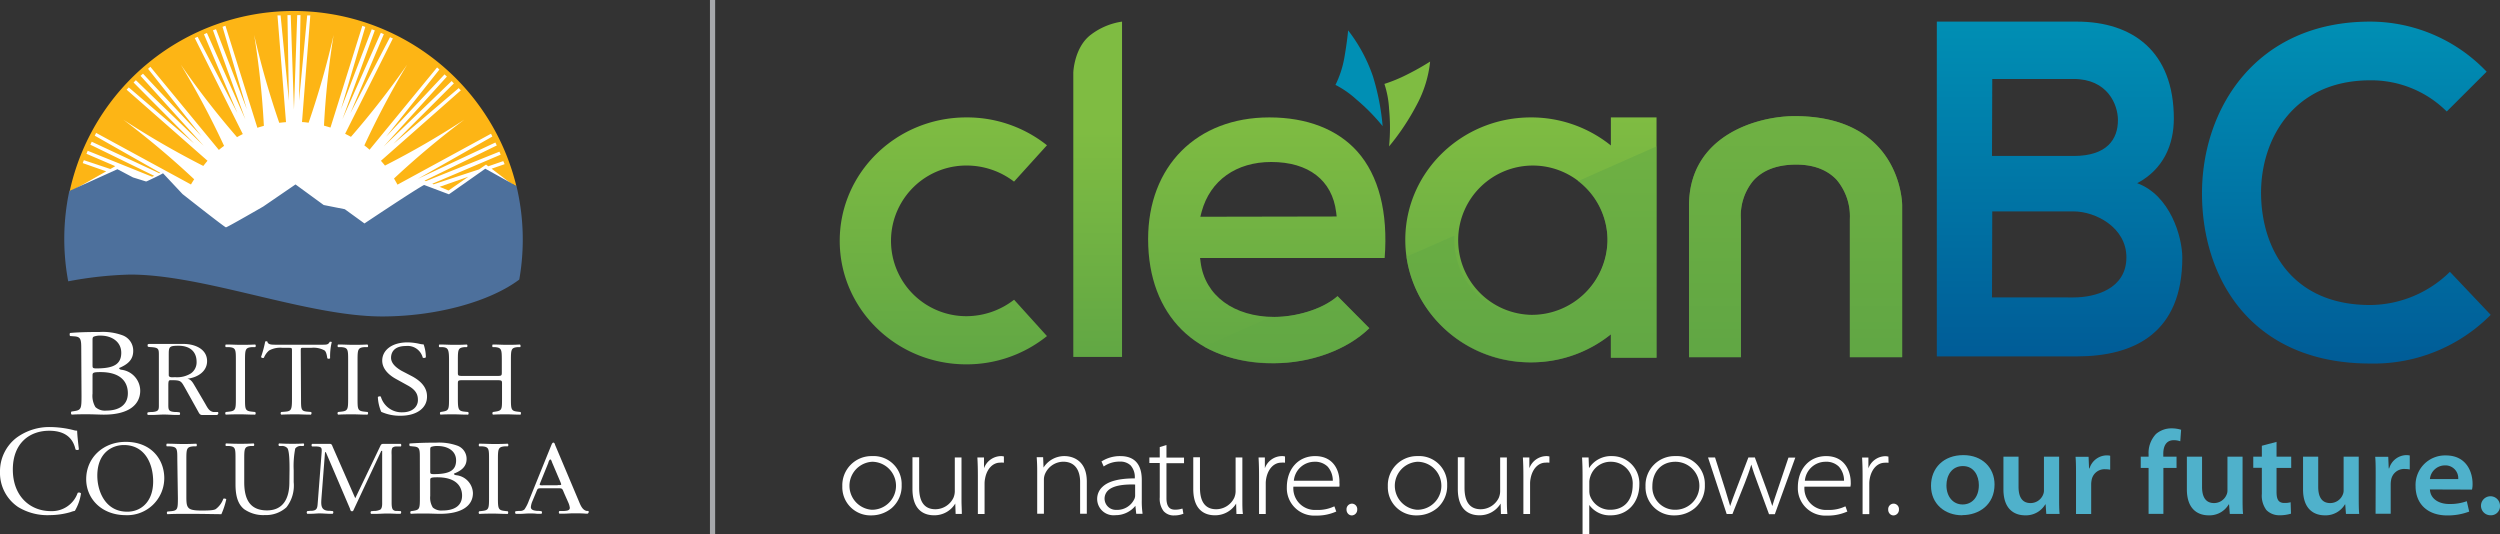
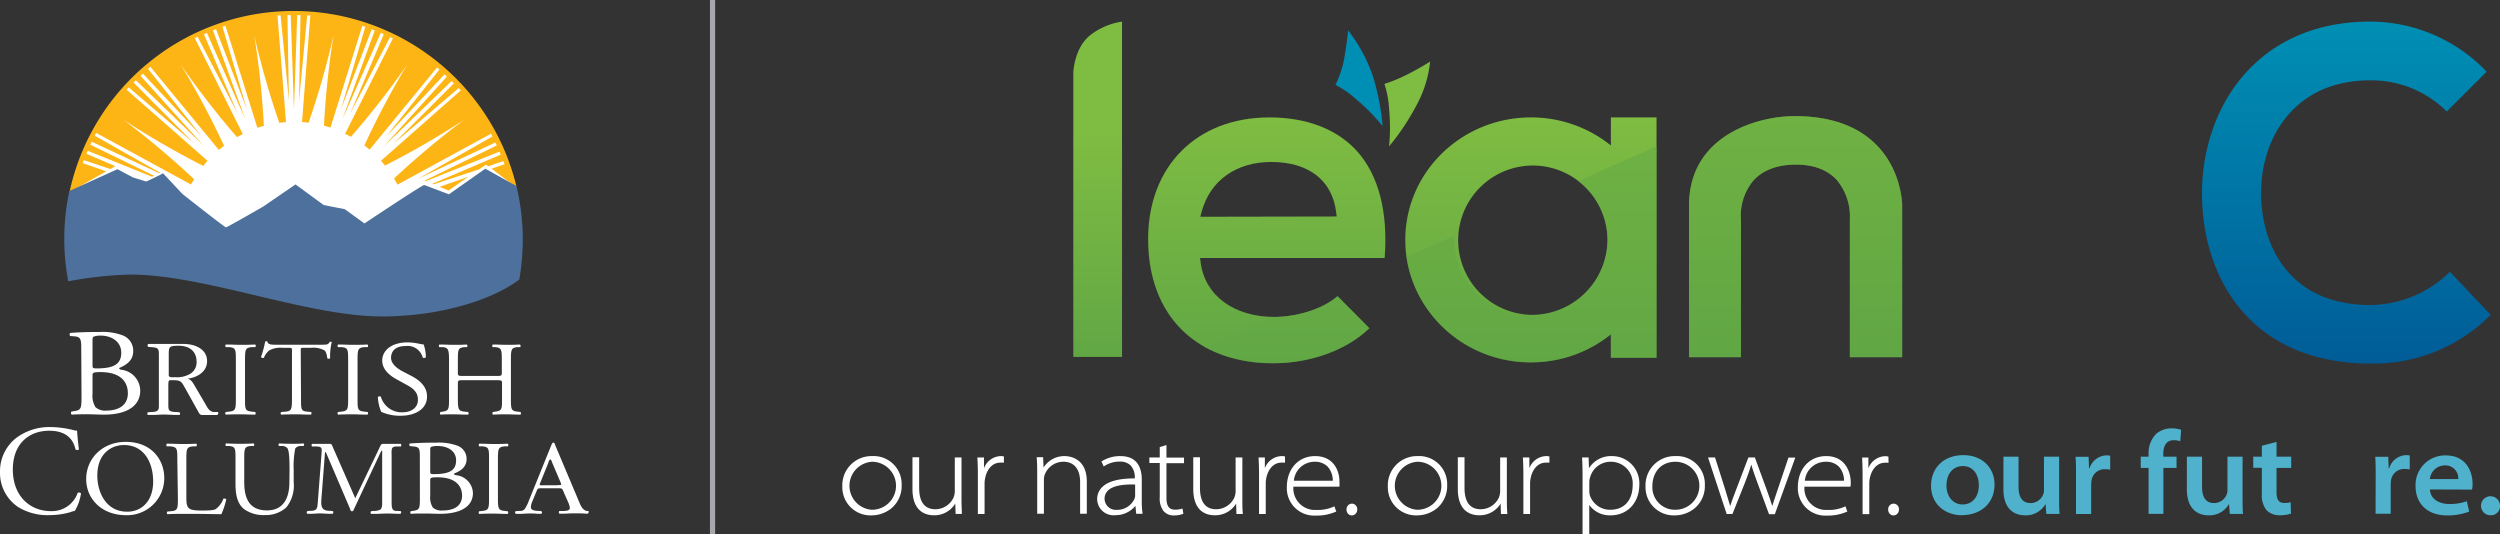
<svg xmlns="http://www.w3.org/2000/svg" xmlns:xlink="http://www.w3.org/1999/xlink" viewBox="0 0 481.2 102.87">
  <rect x="0" y="0" width="481.2" height="102.87" fill="#333333" stroke="none" />
  <defs>
    <style>.cls-1{isolation:isolate;}.cls-2{fill:#fff;}.cls-3{fill:#4fb1cb;}.cls-4{fill:url(#linear-gradient);}.cls-5{fill:url(#New_Gradient_Swatch);}.cls-6{fill:url(#New_Gradient_Swatch-2);}.cls-7{fill:url(#New_Gradient_Swatch-3);}.cls-14,.cls-8{opacity:0.5;mix-blend-mode:multiply;}.cls-14,.cls-9{fill:#61a744;}.cls-10{fill:url(#New_Gradient_Swatch_blue);}.cls-11{fill:#7fbc42;}.cls-12{fill:#008fb4;}.cls-13{fill:url(#New_Gradient_Swatch-4);}.cls-15{fill:url(#New_Gradient_Swatch-5);}.cls-16{fill:#231f20;}.cls-17{fill:#fdb515;}.cls-18{fill:#4d709c;}.cls-19{fill:#a6a8ab;}</style>
    <linearGradient id="linear-gradient" x1="436.3" y1="104.97" x2="436.3" y2="40.56" gradientUnits="userSpaceOnUse">
      <stop offset="0" stop-color="#005c97" />
      <stop offset="1" stop-color="#008fb4" />
    </linearGradient>
    <linearGradient id="New_Gradient_Swatch" x1="283.69" y1="106.32" x2="283.69" y2="59.01" gradientUnits="userSpaceOnUse">
      <stop offset="0" stop-color="#61a744" />
      <stop offset="1" stop-color="#7fbc42" />
    </linearGradient>
    <linearGradient id="New_Gradient_Swatch-2" x1="251.15" y1="105.1" x2="251.15" y2="61.68" xlink:href="#New_Gradient_Swatch" />
    <linearGradient id="New_Gradient_Swatch-3" x1="334.54" y1="106.15" x2="334.54" y2="59.01" xlink:href="#New_Gradient_Swatch" />
    <linearGradient id="New_Gradient_Swatch_blue" x1="491.5" y1="106.34" x2="491.5" y2="40.56" xlink:href="#linear-gradient" />
    <linearGradient id="New_Gradient_Swatch-4" x1="385.48" y1="105.21" x2="385.48" y2="59.09" xlink:href="#New_Gradient_Swatch" />
    <linearGradient id="New_Gradient_Swatch-5" x1="221.44" y1="106.54" x2="221.44" y2="59.01" xlink:href="#New_Gradient_Swatch" />
  </defs>
  <title>BCID_CleanBC_rev_tagline_colour</title>
  <g class="cls-1">
    <g id="Layer_1" data-name="Layer 1">
      <path class="cls-2" d="M207.74,124.19A5.61,5.61,0,0,0,202,130a5.42,5.42,0,0,0,5.6,5.6h0a6.11,6.11,0,0,0,3.9-1.4,5.63,5.63,0,0,0,1.92-4.45A5.39,5.39,0,0,0,207.74,124.19Zm-.09,10.33h0a4.63,4.63,0,0,1,.11-9.24,4.62,4.62,0,0,1-.09,9.24Z" transform="translate(-39.87 -36.4)" />
      <path class="cls-2" d="M224.94,132.66v-8.21h-1.29V131a3.34,3.34,0,0,1-.26,1.21,3.89,3.89,0,0,1-3.47,2.21c-2.08,0-3.13-1.39-3.13-4.13v-5.87H215.5v6.09c0,4.41,2.59,5.07,4.13,5.07a4.67,4.67,0,0,0,4.11-2.26l.07,2H225v-.11C225,134.44,224.94,133.62,224.94,132.66Z" transform="translate(-39.87 -36.4)" />
      <path class="cls-2" d="M232.52,124.19a3.54,3.54,0,0,0-3.25,2.34l0-2.08H228v.11c.06,1,.09,2.14.09,3.44v7.34h1.29v-5.89a5.15,5.15,0,0,1,.11-1c.35-1.83,1.49-3,2.89-3a2.79,2.79,0,0,1,.6,0l.12,0v-1.2l-.07,0A1.86,1.86,0,0,0,232.52,124.19Z" transform="translate(-39.87 -36.4)" />
      <path class="cls-2" d="M244.81,124.19a4.71,4.71,0,0,0-4.08,2.21l-.08-2h-1.23v.11c.06.79.09,1.6.09,2.57v8.21h1.29v-6.62a3,3,0,0,1,.17-.93,3.87,3.87,0,0,1,3.54-2.47c2.94,0,3.26,2.69,3.26,3.84v6.18h1.29v-6.18C249.07,124.43,245.52,124.19,244.81,124.19Z" transform="translate(-39.87 -36.4)" />
      <path class="cls-2" d="M259.64,132.66v-3.88c0-3-1.38-4.59-4.12-4.59a6.56,6.56,0,0,0-3.58,1l-.07,0,.44,1,.1-.07a5.32,5.32,0,0,1,3-.87h0a2.85,2.85,0,0,1,2.07.72,3.36,3.36,0,0,1,.82,2.36v.15c-3,0-5.12.53-6.27,1.67a3.15,3.15,0,0,0,2.54,5.41,4.88,4.88,0,0,0,3.84-1.8l.16,1.53h1.21l0-.12A16.57,16.57,0,0,1,259.64,132.66Zm-1.28-3v2.17a1.65,1.65,0,0,1-.13.58,3.66,3.66,0,0,1-3.52,2.13,2.17,2.17,0,0,1-1.6-3.7c1-1,3-1.19,4.71-1.19Z" transform="translate(-39.87 -36.4)" />
      <path class="cls-2" d="M264.39,122.06l-1.29.39v2h-2v1.07h2v6.6a3.94,3.94,0,0,0,.73,2.65,2.57,2.57,0,0,0,2.06.84,4.54,4.54,0,0,0,1.69-.3l.07,0-.17-1-.11,0a4.11,4.11,0,0,1-1.37.19c-1.09,0-1.61-.72-1.61-2.21v-6.74h3.38v-1.07h-3.38Z" transform="translate(-39.87 -36.4)" />
      <path class="cls-2" d="M279,132.66v-8.21H277.7V131a3.34,3.34,0,0,1-.26,1.21,3.89,3.89,0,0,1-3.47,2.21c-2.07,0-3.13-1.39-3.13-4.13v-5.87h-1.29v6.09c0,4.41,2.59,5.07,4.13,5.07a4.71,4.71,0,0,0,4.12-2.25l.06,2h1.23v-.11C279,134.45,279,133.63,279,132.66Z" transform="translate(-39.87 -36.4)" />
      <path class="cls-2" d="M286.57,124.19a3.52,3.52,0,0,0-3.24,2.34l0-2.08h-1.21v.11c.06,1,.09,2.15.09,3.44v7.34h1.29v-5.89a5.14,5.14,0,0,1,.1-1c.36-1.83,1.49-3,2.89-3a2.79,2.79,0,0,1,.6,0l.12,0v-1.2l-.07,0A1.86,1.86,0,0,0,286.57,124.19Z" transform="translate(-39.87 -36.4)" />
      <path class="cls-2" d="M293,124.19c-3.21,0-5.44,2.45-5.44,6a5.27,5.27,0,0,0,5.57,5.45,9.14,9.14,0,0,0,3.87-.75l.08,0-.35-1-.1,0a7.25,7.25,0,0,1-3.39.66,4.16,4.16,0,0,1-4.42-4.48h8.86l0-.07a2.61,2.61,0,0,0,0-.69C297.78,127.35,296.78,124.19,293,124.19Zm-4.09,4.74a4,4,0,0,1,3.95-3.65,3.43,3.43,0,0,1,2.55.93,4.07,4.07,0,0,1,1,2.72Z" transform="translate(-39.87 -36.4)" />
      <path class="cls-2" d="M300.11,133.34a1.07,1.07,0,0,0-1.06,1.14,1.14,1.14,0,0,0,.31.82,1,1,0,0,0,.7.31h0a1.09,1.09,0,0,0,1.05-1.13A1.05,1.05,0,0,0,300.11,133.34Z" transform="translate(-39.87 -36.4)" />
      <path class="cls-2" d="M312.71,124.19A5.61,5.61,0,0,0,307,130a5.42,5.42,0,0,0,5.6,5.6h0a6.11,6.11,0,0,0,3.9-1.4,5.63,5.63,0,0,0,1.92-4.45A5.39,5.39,0,0,0,312.71,124.19Zm-.09,10.33h0a4.63,4.63,0,0,1,.11-9.24,4.62,4.62,0,0,1-.09,9.24Z" transform="translate(-39.87 -36.4)" />
      <path class="cls-2" d="M329.91,132.66v-8.21h-1.29V131a3.34,3.34,0,0,1-.26,1.21,3.89,3.89,0,0,1-3.47,2.21c-2.08,0-3.13-1.39-3.13-4.13v-5.87h-1.29v6.09c0,4.41,2.58,5.07,4.13,5.07a4.69,4.69,0,0,0,4.11-2.25l.06,2H330v-.11C329.93,134.45,329.91,133.63,329.91,132.66Z" transform="translate(-39.87 -36.4)" />
      <path class="cls-2" d="M337.49,124.19a3.54,3.54,0,0,0-3.25,2.34l0-2.08H333v.11c.06,1,.09,2.15.09,3.44v7.34h1.29v-5.89a5.15,5.15,0,0,1,.11-1c.35-1.83,1.49-3,2.89-3a2.79,2.79,0,0,1,.6,0l.12,0v-1.2l-.07,0A1.86,1.86,0,0,0,337.49,124.19Z" transform="translate(-39.87 -36.4)" />
      <path class="cls-2" d="M350.18,124.19a5,5,0,0,0-4.46,2.32l-.08-2.06h-1.25v.11c.06,1,.09,2.15.09,3.44v11.2h1.29v-5.61a4.82,4.82,0,0,0,4.13,2c3.24,0,5.51-2.44,5.51-5.94A5.24,5.24,0,0,0,350.18,124.19Zm-.23,1.09a4.18,4.18,0,0,1,4.18,4.44c0,3-1.65,4.8-4.31,4.8a4.08,4.08,0,0,1-3.93-2.76,3.43,3.43,0,0,1-.11-.82v-1.89a3.89,3.89,0,0,1,.19-.91A4.08,4.08,0,0,1,350,125.28Z" transform="translate(-39.87 -36.4)" />
      <path class="cls-2" d="M362.36,124.19A5.61,5.61,0,0,0,356.6,130a5.42,5.42,0,0,0,5.6,5.6h0a6.06,6.06,0,0,0,3.9-1.4,5.6,5.6,0,0,0,1.92-4.45A5.38,5.38,0,0,0,362.36,124.19Zm-.09,10.33h0a4.33,4.33,0,0,1-4.35-4.58c0-2.32,1.38-4.66,4.47-4.66a4.62,4.62,0,0,1-.09,9.24Z" transform="translate(-39.87 -36.4)" />
      <path class="cls-2" d="M382,130.75c-.43,1.25-.75,2.21-1,3.05-.32-1-.66-2-1.05-3.07l-2.28-6.21,0-.07H376.4l-2.4,6.3c-.45,1.19-.83,2.18-1.11,3.06-.25-.89-.53-1.84-.91-3.05l-2-6.31h-1.35l3.59,10.89h1.11l2.37-5.94c.42-1.08.89-2.33,1.26-3.58.3,1.09.7,2.22,1.2,3.55l2.21,6h1.12l3.89-10.75.05-.14h-1.32Z" transform="translate(-39.87 -36.4)" />
      <path class="cls-2" d="M391.36,124.19c-3.2,0-5.44,2.45-5.44,6a5.28,5.28,0,0,0,5.58,5.45,9.14,9.14,0,0,0,3.87-.75l.08,0-.35-1-.1,0a7.25,7.25,0,0,1-3.39.66,4.16,4.16,0,0,1-4.42-4.48h8.86l0-.07a2.61,2.61,0,0,0,.05-.69C396.12,127.35,395.12,124.19,391.36,124.19Zm-4.09,4.74a4,4,0,0,1,4-3.65,3.41,3.41,0,0,1,2.54.93,4,4,0,0,1,1,2.72Z" transform="translate(-39.87 -36.4)" />
      <path class="cls-2" d="M403.35,124.28l-.07,0a1.86,1.86,0,0,0-.54-.07,3.52,3.52,0,0,0-3.24,2.34l0-2.08h-1.21v.11c.06,1,.09,2.15.09,3.44v7.34h1.29v-5.89a5.14,5.14,0,0,1,.1-1c.36-1.83,1.49-3,2.89-3a2.79,2.79,0,0,1,.6,0l.12,0Z" transform="translate(-39.87 -36.4)" />
      <path class="cls-2" d="M404.37,133.34a1.06,1.06,0,0,0-1.06,1.14,1.14,1.14,0,0,0,.31.82,1,1,0,0,0,.7.31h0a1.09,1.09,0,0,0,1.06-1.13A1.05,1.05,0,0,0,404.37,133.34Z" transform="translate(-39.87 -36.4)" />
      <path class="cls-3" d="M417.55,135.58c-3.37,0-6-2.21-6-5.67S414,124,417.78,124c3.59,0,6,2.39,6,5.65,0,3.91-3,5.9-6.19,5.9Zm.09-2.08c1.74,0,3.12-1.33,3.12-3.73,0-1.76-.92-3.66-3.07-3.66s-3.17,1.81-3.17,3.71c0,2.21,1.31,3.68,3.1,3.68Z" transform="translate(-39.87 -36.4)" />
      <path class="cls-3" d="M436.21,132c0,1.33,0,2.44.09,3.32h-2.56l-.13-1.83h-.07a4.32,4.32,0,0,1-3.87,2.1c-2,0-4.18-1.1-4.18-5V124.3h2.91v5.81c0,1.92.68,3.12,2.31,3.12a2.6,2.6,0,0,0,2.42-1.63,1.89,1.89,0,0,0,.16-.81V124.3h2.92Z" transform="translate(-39.87 -36.4)" />
      <path class="cls-3" d="M439.46,128c0-1.62,0-2.69-.09-3.68h2.51l.09,2.24h.09a3.52,3.52,0,0,1,3.28-2.51,3.2,3.2,0,0,1,.7.07v2.69a4.72,4.72,0,0,0-.93-.09,2.52,2.52,0,0,0-2.66,2.17,4,4,0,0,0-.07.77v5.67h-2.92Z" transform="translate(-39.87 -36.4)" />
      <path class="cls-3" d="M453.43,135.31v-8.84h-1.51V124.3h1.51v-.45a5.29,5.29,0,0,1,1.43-3.92,4.54,4.54,0,0,1,3-1.08,6.11,6.11,0,0,1,1.83.27l-.16,2.22a3.52,3.52,0,0,0-1.27-.21c-1.46,0-2,1.18-2,2.6v.57h2.55v2.17h-2.53v8.84Z" transform="translate(-39.87 -36.4)" />
      <path class="cls-3" d="M471.52,132c0,1.33,0,2.44.09,3.32h-2.55l-.14-1.83h-.07a4.28,4.28,0,0,1-3.86,2.1c-2,0-4.19-1.1-4.19-5V124.3h2.92v5.81c0,1.92.68,3.12,2.31,3.12a2.61,2.61,0,0,0,2.42-1.63,1.89,1.89,0,0,0,.16-.81V124.3h2.91Z" transform="translate(-39.87 -36.4)" />
      <path class="cls-3" d="M478.06,121.45v2.85h2.82v2.17h-2.82v4.59c0,1.36.29,2.15,1.51,2.15a4,4,0,0,0,1.2-.14l.07,2.2a7.44,7.44,0,0,1-2.2.31,3.49,3.49,0,0,1-2.53-1,4.62,4.62,0,0,1-.88-3.14v-5h-1.65V124.3h1.65v-2.1Z" transform="translate(-39.87 -36.4)" />
-       <path class="cls-3" d="M493.88,132c0,1.33,0,2.44.09,3.32h-2.55l-.14-1.83h-.06a4.32,4.32,0,0,1-3.87,2.1c-2,0-4.19-1.1-4.19-5V124.3h2.92v5.81c0,1.92.68,3.12,2.31,3.12a2.61,2.61,0,0,0,2.42-1.63,1.89,1.89,0,0,0,.16-.81V124.3h2.91Z" transform="translate(-39.87 -36.4)" />
      <path class="cls-3" d="M497.14,128c0-1.62,0-2.69-.09-3.68h2.51l.09,2.24h.09A3.52,3.52,0,0,1,503,124a3.2,3.2,0,0,1,.7.07v2.69a4.8,4.8,0,0,0-.93-.09,2.53,2.53,0,0,0-2.67,2.17,5,5,0,0,0-.07.77v5.67h-2.91Z" transform="translate(-39.87 -36.4)" />
      <path class="cls-3" d="M507.58,130.61c.09,1.85,1.77,2.8,3.71,2.8a9.47,9.47,0,0,0,3.39-.54l.46,2a11.6,11.6,0,0,1-4.23.74c-3.8,0-6.09-2.24-6.09-5.63a5.68,5.68,0,0,1,5.82-5.92c4,0,5.15,3.23,5.15,5.45a4.53,4.53,0,0,1-.11,1.13Zm5.45-2a2.46,2.46,0,0,0-2.58-2.63,2.9,2.9,0,0,0-2.87,2.63Z" transform="translate(-39.87 -36.4)" />
      <path class="cls-3" d="M519.24,135.58a1.83,1.83,0,1,1,1.83-1.83,1.74,1.74,0,0,1-1.83,1.83Z" transform="translate(-39.87 -36.4)" />
-       <path class="cls-4" d="M458.29,59.24c0,5-2,9.75-7.05,12.42C457.6,74,459.92,82,459.92,86c0,14.35-9.07,19-20.31,19H412.67V40.56h26.94C450.31,40.56,458.29,46.26,458.29,59.24Zm-35,7.18H439c6.44,0,8.53-3.22,8.53-6.9,0-3-2-7.92-8.53-7.92H423.34Zm0,27.23H439c4.19,0,10.16-1.65,10.16-7.72,0-5.8-6-8.84-10.16-8.84H423.34Z" transform="translate(-39.87 -36.4)" />
      <path class="cls-5" d="M284.19,59c-14,0-23.33,9.41-23.33,23.42,0,14.74,9.26,23.89,24.16,23.89,7.16,0,14.13-2.57,18.42-6.74l-6.12-6.17c-3,2.64-8.22,4-12.12,4-7.83,0-13.41-4.11-14.23-10.49l-.11-.85h35.53c.68-8.79-1.14-15.88-5.28-20.52C297.28,61.28,291.43,59,284.19,59ZM270.91,78.12l.26-1c1.65-6,6.65-9.54,13.39-9.54,7.18,0,11.73,3.51,12.49,9.65l.1.84Z" transform="translate(-39.87 -36.4)" />
      <path class="cls-6" d="M246.46,50.34V105.1h9.38V40.56a13,13,0,0,0-6.05,2.56C246.7,45.49,246.47,50.11,246.46,50.34Z" transform="translate(-39.87 -36.4)" />
      <path class="cls-7" d="M349.93,64.4A24.44,24.44,0,0,0,334.54,59c-13.35,0-24.18,10.55-24.18,23.57s10.83,23.57,24.18,23.57a24.44,24.44,0,0,0,15.39-5.39v4.51h8.79V59h-8.79ZM334.54,97a14.37,14.37,0,1,1,14.74-14.37A14.56,14.56,0,0,1,334.54,97Z" transform="translate(-39.87 -36.4)" />
      <g class="cls-8">
        <path class="cls-9" d="M334.54,106.15a24.44,24.44,0,0,0,15.39-5.39v4.51h8.79V64.57l-15.11,6.69a14.21,14.21,0,0,1,5.67,11.32,14.74,14.74,0,0,1-29.48,0c0-.28,0-.55,0-.82l-9.23,4.06A24,24,0,0,0,334.54,106.15Z" transform="translate(-39.87 -36.4)" />
        <path class="cls-9" d="M303.44,99.58l-6.12-6.17c-3,2.64-8.22,4-12.12,4l-.74,0-12.85,5.71A26.9,26.9,0,0,0,285,106.32C292.18,106.32,299.15,103.75,303.44,99.58Z" transform="translate(-39.87 -36.4)" />
      </g>
      <path class="cls-10" d="M519.28,97a31.65,31.65,0,0,1-23.2,9.37c-22.68,0-32.28-16.13-32.37-32.53S474,40.56,496.08,40.56A31,31,0,0,1,518.5,50.2l-7.68,7.66a20.59,20.59,0,0,0-14.74-6c-14.75,0-21.11,11.36-21,21.9s5.94,21.35,21,21.35a22.11,22.11,0,0,0,15.35-6.39Z" transform="translate(-39.87 -36.4)" />
      <path class="cls-11" d="M307.24,64.59a37.94,37.94,0,0,0,0-7.24,18.58,18.58,0,0,0-.9-4.8,29.19,29.19,0,0,0,4.36-1.8,49,49,0,0,0,4.44-2.5,22.32,22.32,0,0,1-2.52,8.22,45.92,45.92,0,0,1-5.39,8.12" transform="translate(-39.87 -36.4)" />
      <path class="cls-12" d="M306,60.68a37.8,37.8,0,0,0-5.08-5.16,18.47,18.47,0,0,0-4-2.78,19.28,19.28,0,0,0,1.69-5.12c.54-3,.75-5.37.75-5.37a30.38,30.38,0,0,1,4.78,8.87A45.79,45.79,0,0,1,306,60.68" transform="translate(-39.87 -36.4)" />
      <path class="cls-13" d="M385.3,58.75c-7,0-20.33,3.61-20.33,17.24v29.17h10V78.71a10.52,10.52,0,0,1,2.37-7.53c1.85-2.06,4.63-3.1,8.28-3.1,3.33,0,5.93,1,7.73,2.89a10.87,10.87,0,0,1,2.58,7.56v26.63H406V75.89C406,75.2,405.53,58.75,385.3,58.75Z" transform="translate(-39.87 -36.4)" />
      <path class="cls-14" d="M385.3,58.75c-7,0-20.33,3.61-20.33,17.24v29.17h10V78.71a10.52,10.52,0,0,1,2.37-7.53c1.85-2.06,4.63-3.1,8.28-3.1,3.33,0,5.93,1,7.73,2.89a10.87,10.87,0,0,1,2.58,7.56v26.63H406V75.89C406,75.2,405.53,58.75,385.3,58.75Z" transform="translate(-39.87 -36.4)" />
-       <path class="cls-15" d="M225.87,97.26a14.49,14.49,0,1,1,0-29,15,15,0,0,1,9.18,3.1l6.34-7A24.7,24.7,0,0,0,225.87,59c-13.46,0-24.37,10.64-24.37,23.76s10.91,23.77,24.37,23.77a24.65,24.65,0,0,0,15.52-5.44l-6.33-7A15,15,0,0,1,225.87,97.26Z" transform="translate(-39.87 -36.4)" />
      <path class="cls-16" d="M339.33,83.05" transform="translate(-39.87 -36.4)" />
      <g id="British_Columbia" data-name="British Columbia">
        <path id="A" class="cls-2" d="M153.16,134.8l-.08-.06-.31,0c-.88-.2-1.22-1.26-1.54-2L146.7,122c0-.13-.14-.41-.32-.41s-.31.3-.38.47l-4.33,10.7a7.23,7.23,0,0,1-.85,1.69,1.23,1.23,0,0,1-.83.3l-.36,0-.53.05a.37.37,0,0,0,.05.51l.83,0c.6,0,1.19-.08,1.78-.08s1,0,1.5.07l.83,0a.37.37,0,0,0,0-.51l-.57-.06-.3,0c-.52-.05-1.17-.15-1.17-.72a3.62,3.62,0,0,1,.31-1.17l.67-1.61c.34-.77.21-.85,1.1-.85h3c1.08,0,.92,0,1.39,1.09l.72,1.62a3.61,3.61,0,0,1,.31,1.05c0,.54-.58.57-1.13.62l-.34,0-.54,0a.37.37,0,0,0,0,.51l.84,0c.64,0,1.28-.07,1.9-.07.78,0,1.57,0,2.35.07h0c.26,0,0,0,.34,0A.37.37,0,0,0,153.16,134.8Zm-5.94-5h-2.64c-.09,0-.83.09-.83-.13a1.17,1.17,0,0,1,.07-.25l1.59-3.93c0-.11.2-.65.39-.65s.32.56.37.65l1.56,3.67s.16.38.16.47C147.89,129.83,147.36,129.76,147.22,129.76Z" transform="translate(-39.87 -36.4)" />
        <path id="I" class="cls-2" d="M134,124.92c0-2.16,0-2.5-1.34-2.61l-.55,0c-.13-.08-.09-.44,0-.51,1.09,0,1.84.06,2.77.06s1.62,0,2.72-.06c.13.07.18.43,0,.51l-.54,0c-1.3.11-1.35.45-1.35,2.61v7.25c0,2.15.05,2.44,1.35,2.58l.54.06c.14.08.09.45,0,.51-1.1,0-1.85-.06-2.72-.06s-1.68,0-2.77.06a.37.37,0,0,1,0-.51l.55-.06c1.3-.14,1.34-.43,1.34-2.58Z" transform="translate(-39.87 -36.4)" />
        <path id="B" class="cls-2" d="M120.68,124.34c0-1.52-.09-1.91-1.16-2l-.77-.08c-.09-.07-.13-.49,0-.5,1.28-.09,2.91-.16,5.12-.16a10.42,10.42,0,0,1,4,.57,2.7,2.7,0,0,1,1.81,2.57c0,1.48-1,2.25-2.43,2.82,0,.21.19.27.45.31a3.59,3.59,0,0,1,3.2,3.43c0,2.39-2.05,4-6.35,4-.69,0-1.86-.06-2.86-.06s-1.86,0-2.74.06a.36.36,0,0,1,0-.51l.43-.06c1.27-.19,1.31-.42,1.31-2.57Zm2,2.74c0,.57,0,.61,1.24.57,2.43-.08,3.74-.7,3.74-2.63s-1.74-2.77-3.55-2.77a3.52,3.52,0,0,0-1.1.12c-.24.06-.33.16-.33.53Zm0,4.77a3.58,3.58,0,0,0,.5,2.24,2.54,2.54,0,0,0,1.88.57c2.13,0,3.75-.82,3.75-2.87,0-1.63-1-3.52-4.75-3.52-1.29,0-1.38.12-1.38.53Z" transform="translate(-39.87 -36.4)" />
        <path id="M" class="cls-2" d="M116.44,134.75l-.32,0a.87.87,0,0,1-.6-.24c-.29-.3-.27-1.17-.27-1.51v-8.92c0-.39-.09-1.23.19-1.53a1.11,1.11,0,0,1,.71-.21h0l.3,0,.57,0c.13-.08.09-.44,0-.51l-.83,0h-2.41c-.26,0-.49,0-.64.28l-4.89,10.19-4.32-9.84c-.15-.35-.17-.63-.62-.63h-2.5l-.85,0c-.14.07-.18.43,0,.51l.57,0,.32,0c.94.06,1,.27.92,1.25l-.74,9.57c-.07,1-.12,1.47-1.12,1.56l-.33,0-.57.06a.37.37,0,0,0,0,.51l.82,0c.51,0,1-.07,1.55-.07s1.12.05,1.69.07h0l.83,0a.37.37,0,0,0,.05-.51l-.57-.06-.31,0c-1.45-.1-1.42-1.12-1.33-2.38l.69-8.9h.16l4.68,10.95c0,.16.12.42.36.42s.29-.24.36-.39l5.27-11.24h.17V133c0,.39.05,1.19-.36,1.49a2.87,2.87,0,0,1-.9.25l-.3,0-.57.06a.37.37,0,0,0,0,.51l.82,0c.77,0,1.55-.07,2.33-.07.56,0,1.65.05,1.65.05l.86,0a.37.37,0,0,0,.05-.51Z" transform="translate(-39.87 -36.4)" />
        <path id="U" class="cls-2" d="M95.6,126.89c0-1.27,0-3.61-.41-4.22a1.38,1.38,0,0,0-1.08-.43l-.53,0a.36.36,0,0,1,0-.49c.82.05,1.62.07,2.46.07s1.49,0,2.26-.07a.34.34,0,0,1,0,.49l-.52,0a1.3,1.3,0,0,0-1.08.49,17.36,17.36,0,0,0-.3,4.16v2.3A6.79,6.79,0,0,1,95,134.05a5.87,5.87,0,0,1-4.12,1.49,6.44,6.44,0,0,1-4-1.12c-1.14-.9-1.68-2.38-1.68-4.81v-4.8c0-2.12,0-2.46-1.3-2.57l-.54,0c-.13-.08-.08-.42,0-.49,1.08.05,1.81.07,2.67.07s1.6,0,2.66-.07c.13.07.17.41,0,.49l-.52,0c-1.25.11-1.29.45-1.29,2.57v4.4c0,3.27,1.08,5.43,4.38,5.43,3.13,0,4.31-2.32,4.31-5.41Z" transform="translate(-39.87 -36.4)" />
        <path id="L" class="cls-2" d="M74,124.88c0-2.14,0-2.46-1.46-2.57l-.56,0c-.13-.08-.09-.44,0-.51,1.25,0,2,.06,2.91.06s1.63,0,2.75-.06c.13.07.18.43,0,.51l-.53,0c-1.32.11-1.37.43-1.37,2.57V132c0,1.28.07,1.81.47,2.2.25.22.67.47,2.44.47s2.38-.08,2.73-.27a4.31,4.31,0,0,0,1.48-2c.14-.1.56,0,.56.12a14.63,14.63,0,0,1-.94,2.85c-1.14,0-3.27-.06-5.57-.06H75c-.94,0-1.66,0-2.91.06a.37.37,0,0,1,0-.51l.67-.06c1.3-.12,1.35-.41,1.35-2.54Z" transform="translate(-39.87 -36.4)" />
        <path id="O" class="cls-2" d="M56.46,128.64c0-4.08,3.21-7.19,7.61-7.19,4.94,0,7.42,3.4,7.42,7a7.14,7.14,0,0,1-7.42,7.11C59.33,135.54,56.46,132.3,56.46,128.64Zm12.89.42c0-3.36-1.56-7-5.64-7-2.22,0-5.11,1.45-5.11,5.9,0,3,1.54,6.93,5.75,6.93C66.92,134.91,69.35,133.07,69.35,129.06Z" transform="translate(-39.87 -36.4)" />
        <path id="C" class="cls-2" d="M43,120.69a10.67,10.67,0,0,1,6.66-2.09,19.05,19.05,0,0,1,4.37.59,2.08,2.08,0,0,0,.69.1c0,.56.15,2.11.34,3.61a.51.51,0,0,1-.66,0c-.37-1.67-1.48-3.59-5.06-3.59-3.77,0-7,2.38-7,7.47s3.28,8,7.33,8a5.24,5.24,0,0,0,5.15-3.51.51.51,0,0,1,.64.1,9.14,9.14,0,0,1-1.18,3.36,4.75,4.75,0,0,0-.86.25,14.47,14.47,0,0,1-3.9.57A10.86,10.86,0,0,1,43.37,134a7.92,7.92,0,0,1-3.5-6.76A8.15,8.15,0,0,1,43,120.69Z" transform="translate(-39.87 -36.4)" />
        <path id="H" class="cls-2" d="M129.1,109.58c-1,0-1.1,0-1.1.65v2.87c0,2.14.11,2.42,1.34,2.54l.63.06a.38.38,0,0,1,0,.51c-1.18,0-1.93-.06-2.78-.06s-1.69,0-2.54.06a.38.38,0,0,1,0-.51l.38-.06c1.22-.2,1.27-.4,1.27-2.54v-7.33c0-2.14-.16-2.48-1.3-2.56l-.57,0c-.13-.08-.08-.44,0-.5,1.07,0,1.82.06,2.76.06s1.6,0,2.54-.06c.13.06.17.42,0,.5l-.41,0c-1.27.12-1.32.42-1.32,2.56v2.34c0,.63.05.65,1.1.65h6.26c1,0,1.1,0,1.1-.65v-2.34c0-2.14-.05-2.44-1.34-2.56l-.41,0c-.14-.08-.09-.44,0-.5,1,0,1.75.06,2.65.06s1.6,0,2.58-.06c.14.06.18.42.05.5l-.46,0c-1.27.12-1.32.42-1.32,2.56v7.33c0,2.14.05,2.4,1.32,2.54l.52.06c.14.09.09.45,0,.51-1.05,0-1.8-.06-2.65-.06s-1.69,0-2.65.06a.37.37,0,0,1,0-.51l.41-.06c1.34-.2,1.34-.4,1.34-2.54v-2.87c0-.61-.05-.65-1.1-.65Z" transform="translate(-39.87 -36.4)" />
        <path id="S" class="cls-2" d="M117,116.42a8.67,8.67,0,0,1-3.75-.75,8.16,8.16,0,0,1-.65-2.85c.12-.14.48-.18.58-.06a4.15,4.15,0,0,0,4.13,3c2,0,3-1.12,3-2.34,0-.9-.21-1.89-2-2.85l-2.28-1.26c-1.2-.67-2.59-1.83-2.59-3.5,0-1.94,1.77-3.51,4.9-3.51a11,11,0,0,1,2.23.27,3.82,3.82,0,0,0,.84.12,7.57,7.57,0,0,1,.43,2.48.53.53,0,0,1-.6.07A3,3,0,0,0,118,103c-2.36,0-2.86,1.32-2.86,2.26,0,1.18,1.15,2,2,2.5l1.92,1c1.51.79,3,2,3,3.91C122.12,114.89,120.13,116.42,117,116.42Z" transform="translate(-39.87 -36.4)" />
        <path id="I-2" data-name="I" class="cls-2" d="M106.88,105.81c0-2.16,0-2.5-1.38-2.6l-.56,0c-.14-.08-.09-.44,0-.5,1.13,0,1.9.06,2.85.06s1.67,0,2.8-.06c.14.06.18.42.05.5l-.57,0c-1.33.1-1.38.44-1.38,2.6v7.25c0,2.16,0,2.44,1.38,2.58l.57.06a.37.37,0,0,1-.05.51c-1.13,0-1.9-.06-2.8-.06s-1.72,0-2.85.06a.37.37,0,0,1,0-.51l.56-.06c1.34-.14,1.38-.42,1.38-2.58Z" transform="translate(-39.87 -36.4)" />
        <path id="T" class="cls-2" d="M97.81,113.1c0,2.14,0,2.44,1.27,2.54l.68.06a.39.39,0,0,1-.05.51c-1.2,0-1.92-.06-2.77-.06s-1.59,0-2.94.06a.34.34,0,0,1,0-.51l.76-.06c1.21-.1,1.31-.4,1.31-2.54V104c0-.63,0-.65-.63-.65H94.27a4.45,4.45,0,0,0-2.6.51,3.57,3.57,0,0,0-1,1.4.44.44,0,0,1-.56-.14,21.13,21.13,0,0,0,.81-3c.06,0,.34-.07.4,0,.13.65.83.63,1.8.63h8.58c1.14,0,1.33,0,1.65-.57.1,0,.34,0,.38.06a11.68,11.68,0,0,0-.32,3.09c-.08.17-.44.17-.55,0-.06-.51-.21-1.26-.53-1.48a4.33,4.33,0,0,0-2.46-.51h-1.5c-.63,0-.61,0-.61.69Z" transform="translate(-39.87 -36.4)" />
        <path id="I-3" data-name="I" class="cls-2" d="M85.27,105.81c0-2.16,0-2.5-1.38-2.6l-.56,0c-.14-.08-.09-.44,0-.5,1.13,0,1.9.06,2.85.06s1.67,0,2.8-.06c.14.06.18.42,0,.5l-.57,0c-1.33.1-1.38.44-1.38,2.6v7.25c0,2.16,0,2.44,1.38,2.58l.57.06a.37.37,0,0,1,0,.51c-1.13,0-1.9-.06-2.8-.06s-1.72,0-2.85.06a.37.37,0,0,1,0-.51l.56-.06c1.34-.14,1.38-.42,1.38-2.58Z" transform="translate(-39.87 -36.4)" />
        <path id="R" class="cls-2" d="M81.82,115.7l-.57,0-.31,0c-.83-.14-1.16-.88-1.55-1.56l-2-3.41c-.34-.56-.7-1.33-1.47-1.43,2-.24,3.81-1.4,3.81-3.39,0-2.29-2.27-3.31-4.56-3.31-1.37,0-2.63,0-4,0-.77,0-1.69,0-2.46,0-.43,0-.43.09-.43.33s.15.25.6.28c1.63.09,1.57.39,1.57,1.79v8.92c0,1.28.11,1.66-1.23,1.78l-.32,0-.57.06a.37.37,0,0,0,0,.51l.84,0c.74,0,1.48-.08,2.23-.08s1.46.06,2.19.08h0l.84,0a.37.37,0,0,0,0-.51l-.57-.06-.32,0c-1.35-.09-1.27-.47-1.27-1.78v-3.36c0-.2,0-.72.12-.87s.34-.11.53-.11c1.84,0,1.81.17,2.68,1.7l2.37,4.25c.19.33.33.75.82.75h2l.83,0A.37.37,0,0,0,81.82,115.7ZM73.58,109c-.41,0-1.23.15-1.23-.4v-3.9c0-1.53.05-1.75,1.88-1.75,2.15,0,3.48,1.09,3.48,3.1a2.59,2.59,0,0,1-1.11,2.23A5,5,0,0,1,73.58,109Z" transform="translate(-39.87 -36.4)" />
        <path id="B-2" data-name="B" class="cls-2" d="M55.51,103.47c0-1.77-.12-2.24-1.31-2.33l-.83-.06c-.14-.11-.1-.58,0-.59,1.43-.13,3.23-.19,5.69-.19a11,11,0,0,1,4.45.66,3.14,3.14,0,0,1,2,3c0,1.72-1.11,2.6-2.7,3.27,0,.23.21.31.5.35a4.1,4.1,0,0,1,3.55,4c0,2.77-2.28,4.63-7,4.63-.77,0-2.06-.07-3.18-.07s-2.06,0-3,.07a.43.43,0,0,1-.05-.6l.48-.07c1.4-.21,1.45-.48,1.45-3Zm2.17,3.16c0,.67,0,.72,1.38.67,2.69-.09,4.15-.81,4.15-3S61.28,101,59.27,101a3.47,3.47,0,0,0-1.22.15c-.26.07-.37.19-.37.62Zm0,5.53a4.23,4.23,0,0,0,.56,2.6,2.72,2.72,0,0,0,2.09.67c2.35,0,4.15-1,4.15-3.34,0-1.88-1.06-4.07-5.27-4.07-1.42,0-1.53.14-1.53.62Z" transform="translate(-39.87 -36.4)" />
      </g>
      <path id="White_Symbol_Bkgd" data-name="White Symbol Bkgd" class="cls-2" d="M64.87,88.4c14.31,0,34.1,8.06,48.47,8.06,10.24,0,20.25-2.74,25.94-6.77a43.55,43.55,0,1,0-85.89-.08A71,71,0,0,1,64.87,88.4Z" transform="translate(-39.87 -36.4)" />
      <g id="Gold_Sunrays" data-name="Gold Sunrays">
        <polygon class="cls-17" points="84.61 35.96 86.33 36.67 90.15 34.01 84.61 35.96" />
        <path class="cls-17" d="M60.31,69.38l-4.52-1.59.22-.56,5.1,1.7h0l.67-.38.27-.17L56.51,66l.24-.58,12.4,5,.41-.17-12.3-6,.27-.57,13,6.07.18-.09L58.11,62.52l.26-.54,18.26,9.93c.15-.27.46-.78.62-1A162.89,162.89,0,0,0,63.61,59.44,163.41,163.41,0,0,0,79,68.34c.28-.35.51-.63.81-1L64.24,53.66l.42-.43L77.23,64,65.58,52.28l.44-.45L79.09,64.47,66.92,51l.47-.42L78.63,62.59,68.37,49.65l.44-.4L82,65.26c.34-.29.62-.51,1-.78a162,162,0,0,0-8.33-15.63A162.22,162.22,0,0,0,85.49,62.8c.38-.22.77-.42,1.16-.62l-.06,0L77.36,43.73l.55-.24,7.64,14.65L79.13,43l.57-.26,7.39,16.62L80.86,42.23l.59-.21L87.37,57.4,82.7,41.56l.56-.21L89.41,61v0h0c.41-.14.83-.26,1.25-.38a162.1,162.1,0,0,0-1.87-17.5,162.67,162.67,0,0,0,4.83,16.92c.43-.05.87-.1,1.3-.13v0h0l0,0L93.28,39.37h.6l1.6,16.43L95.2,39.31l.63,0,.62,18.18.63-18.18.63,0-.28,16.48L99,39.36h.6L98,59.9l0,0h0c.43,0,.85.07,1.27.12a161.52,161.52,0,0,0,4.82-16.9,162.52,162.52,0,0,0-1.86,17.46l1.25.37,6.13-19.58.57.21-4.68,15.84,5.92-15.38.59.21-6.23,17.09,7.39-16.62.58.26L107.3,58.21l7.64-14.65.55.24L106.3,62.15h0c.38.19.75.38,1.12.59a163.77,163.77,0,0,0,10.82-13.89A162,162,0,0,0,110,64.39c.35.26.7.54,1,.83l13-15.84.45.4L114.18,62.72l11.25-12,.46.42L113.72,64.6,126.8,52l.43.45L115.59,64.08l12.57-10.72.41.43L113.19,67.35h0c.27.3.53.61.78.92a161.85,161.85,0,0,0,15.27-8.84,161.92,161.92,0,0,0-13.53,11.33c.19.31.49.85.67,1.18l18-9.8.26.54-14.36,8.15,14.94-7,.27.57-13.91,6.78.26.09L136,65.59l.24.58-13.16,5.6.24.11L132.09,69l1.33-.92.43.33,2.89-1L137,68l-2.5.87,3.61,2.76,1.16.64a44.12,44.12,0,0,0-86,1l.16-.08.53-.24.33-.15Z" transform="translate(-39.87 -36.4)" />
      </g>
      <path id="Blue_Mountains_Water" data-name="Blue Mountains Water" class="cls-18" d="M53,90.55a72.66,72.66,0,0,1,11.94-1.3c14.31,0,34.1,8.06,48.47,8.06,10.53,0,20.81-2.89,26.41-7.1a44.4,44.4,0,0,0-.54-18l-6-3.34-7,4.93L121.5,72c-1.6.81-11.48,7.41-11.48,7.41l-3.78-2.74-4.07-.81L96.75,71.9l-6.22,4.26s-6.93,4-7.17,4S75,73.75,75,73.75l-3.75-4c-.63.4-3.18,1.57-3.18,1.57l-.13,0-2.47-.77-3-1.58-9.1,4.12-.16.08A44.37,44.37,0,0,0,53,90.55Z" transform="translate(-39.87 -36.4)" />
      <rect class="cls-19" x="136.65" width="1" height="102.87" />
    </g>
  </g>
</svg>